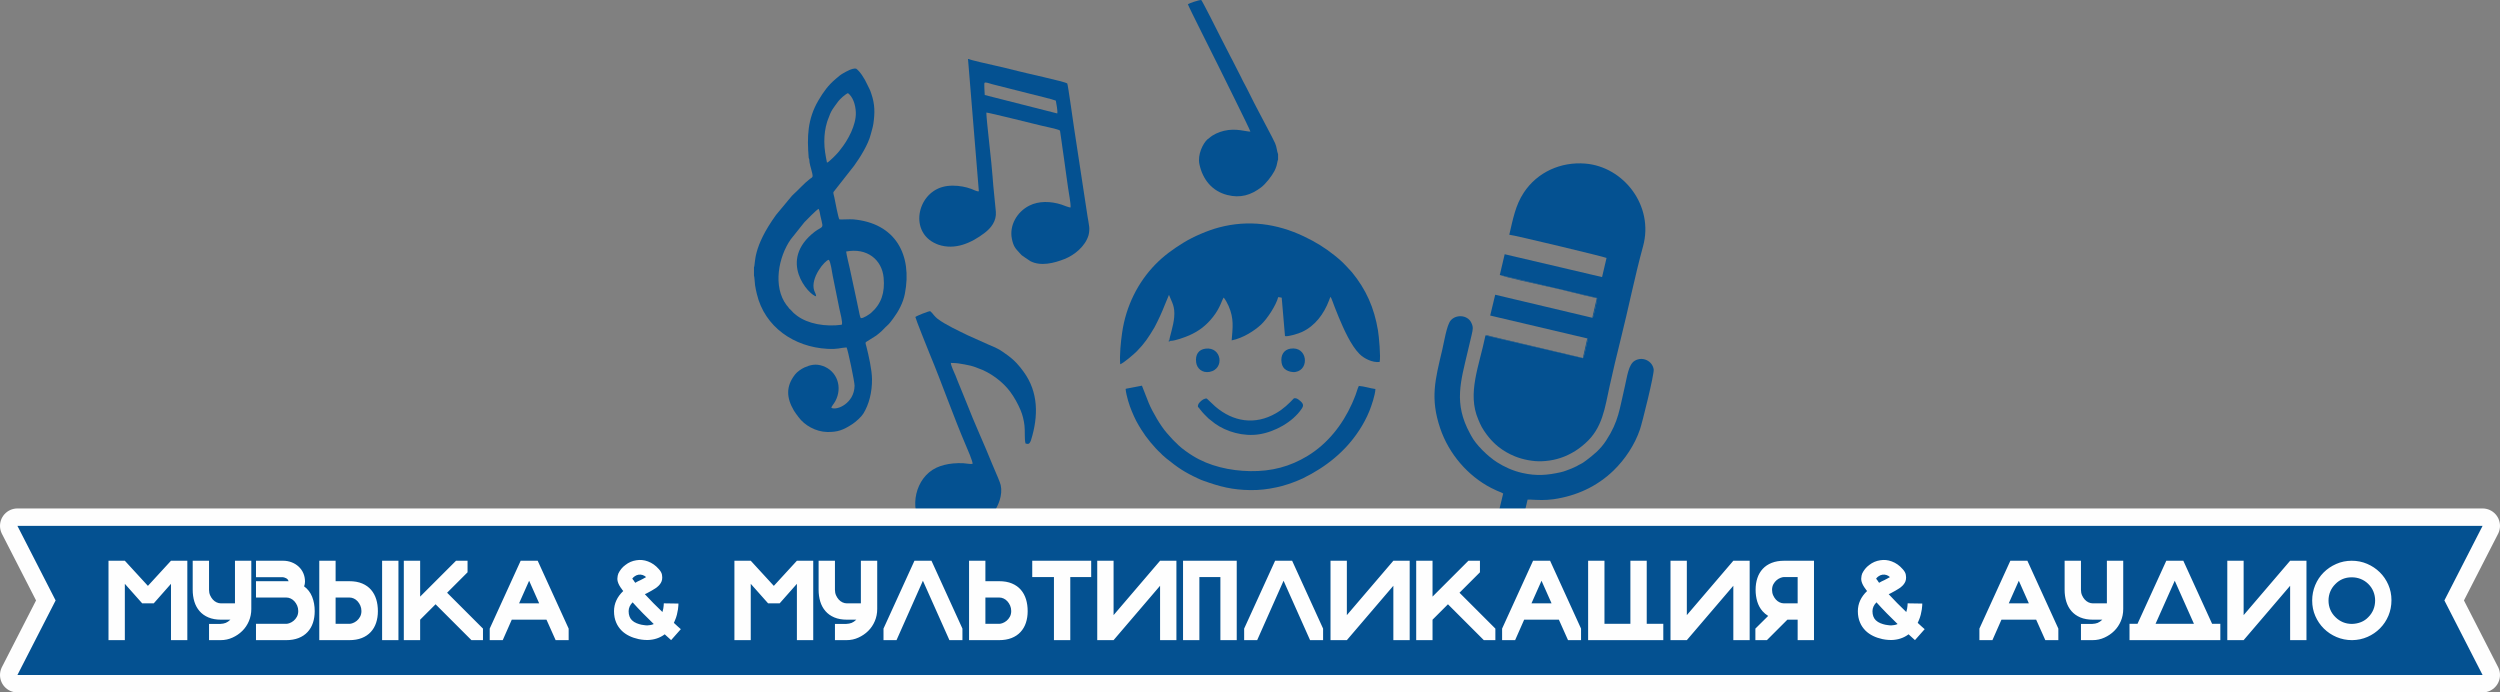
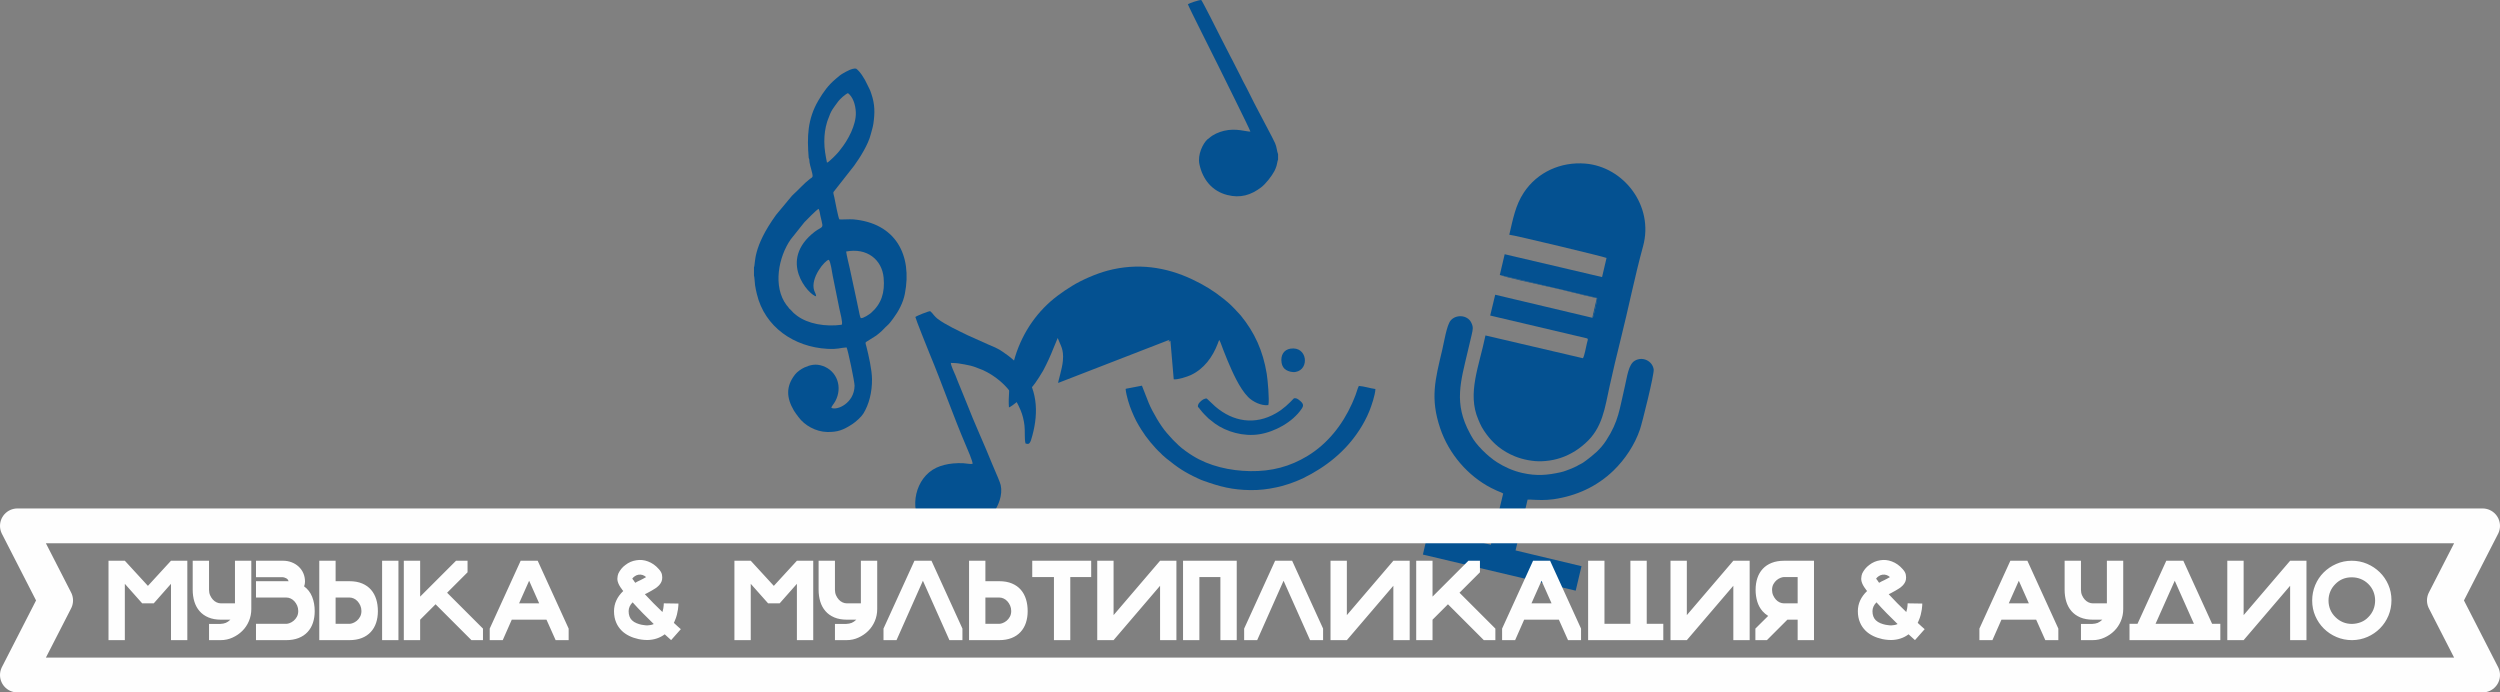
<svg xmlns="http://www.w3.org/2000/svg" xml:space="preserve" width="101.307mm" height="28.059mm" style="shape-rendering:geometricPrecision; text-rendering:geometricPrecision; image-rendering:optimizeQuality; fill-rule:evenodd; clip-rule:evenodd" viewBox="0 0 10130.7 2805.88">
  <rect x="0" y="0" width="10130.7" height="2805.88" fill="#808080" stroke="none" />
  <defs>
    <style type="text/css">  .str0 {stroke:#FEFEFE;stroke-width:141.11;stroke-linecap:round;stroke-linejoin:round;stroke-miterlimit:22.926} .fil1 {fill:none} .fil0 {fill:#045191} .fil2 {fill:#FEFEFE;fill-rule:nonzero}  </style>
  </defs>
  <g id="Слой_x0020_1">
    <g id="_2989220452800">
      <g>
        <path class="fil0" d="M3472.58 1223.03c-2.65,-12.01 -4.8,-23.56 -7.47,-35.06l-21.67 -100.73c-4.52,-20.7 -11.7,-47.62 -14.64,-68.02 84.07,-16.11 145.08,32.38 151.92,106.03 5.58,60.1 -8.83,105.95 -51.07,142.84 -6.15,5.37 -31.91,22.79 -41.06,20.96 -3.62,-2.22 -8.22,-28.84 -9.11,-33.12l-6.9 -32.9zm-61.71 92.97c-66.93,9.04 -137.78,-3.79 -181.55,-36.93 -4.04,-3.06 -4.17,-3.64 -8.14,-6.48 -7.31,-5.23 -13.61,-14.27 -21.24,-20.93 -3.27,-2.84 -0.83,-0.14 -3.48,-3.63l-2.95 -4.38c-1.68,-2.13 -3.68,-3.79 -6.05,-6.95 -56.84,-75.58 -32.49,-196.43 16.68,-266.58l55.26 -69.34c10.01,-10.06 48.53,-50.23 57.79,-54.48 4.09,6.41 5.53,20.16 7.26,28.11 8.08,37.28 13.38,42.46 -0.69,50.42 -7.02,3.97 -15.86,9.28 -21.45,13.56 -153.51,117.65 -23.58,257.74 4.84,262.48 -1.32,-7.79 -0.5,-6.27 -3.31,-12.81 -1.35,-3.15 -2.95,-6.07 -4.4,-10.28 -17.33,-50.4 43.28,-123.51 59.1,-125.02 7.55,8.19 12.98,50.03 15.85,64.71l27.09 134.2c2.23,11.91 14.95,56.4 9.39,64.33zm-70.55 -741.97c0,-28.74 3.35,-53.94 11.48,-80.58 0.85,-2.77 1.55,-4.31 2.49,-7.01 14.52,-41.43 20.47,-45.31 42.81,-76.07 5.58,-7.68 27.44,-28.35 39.12,-32.97 19.39,14.64 30.54,45.28 31.81,77.59 2.03,51.56 -32.4,114.1 -62.3,150.83 -3.32,4.09 -3.71,4.68 -6.32,8.24 -4.35,5.94 -39.63,43.06 -48.24,45.02 -5.39,-26.86 -10.85,-54.59 -10.85,-85.05zm-63.15 66.54c0.79,1.58 0.24,-1.67 1.96,4.89 0.64,2.45 0.22,1.05 0.55,3.21 0.37,2.48 0.47,6.22 0.61,8.74 1.89,14.31 13.94,47.94 12.54,57.63 -4.22,7.09 -3.75,4.51 -10.23,9.38 -22.68,17.06 -47.63,45.45 -68.18,63.84 -8.69,7.78 -11.07,13.38 -17.95,20.33l-51.52 62.02c-97.34,134.65 -82.31,196.14 -89.64,212.57l0 33.38c2.5,6.83 2.79,29.04 4.35,38.93 1.99,12.59 4.24,23.09 7.09,35.15 32.05,135.48 152.15,215.46 285.38,222.84 45.44,2.52 49.98,-4.03 78.34,-5.67 5.33,8.72 32.69,139.69 32.47,155.1 -1.05,71.3 -71.78,101.72 -94.14,89.7 0.66,-6.59 9.45,-14.46 16.26,-27.25 29.89,-56.13 7.55,-122.27 -51.58,-142.68 -27.37,-9.45 -49.74,-4.35 -73.7,6.34 -13.64,6.08 -30.01,18.23 -37.88,28.3 -37.94,48.49 -35.3,94.86 -4.42,147.16 4.89,8.28 12.34,17.43 18.29,25.64 24.32,33.53 70.52,59.48 116.21,60.37 42.04,0.81 65.31,-8.05 101.2,-31.4 14.47,-9.42 36.67,-29.2 45.12,-42.8 22.68,-36.51 36.04,-86.13 35.31,-140.86 -0.49,-37.1 -13.31,-93.83 -22.78,-131.53 -1.75,-6.99 -5.02,-13.64 -2.17,-17.58l37.06 -23.27c3.94,-2.45 6.09,-3.77 8.69,-6.13 4.45,-4.06 4.25,-3.34 8.11,-6.5 16.71,-13.69 20.47,-20.29 29.96,-28.62 12.17,-10.68 17.13,-17.98 27.15,-31.46 21.35,-28.76 39.89,-62.81 47.09,-99.62 30.48,-155.8 -35.8,-286.84 -210.28,-301.96 -10.9,-0.95 -51.38,1.41 -54.92,0.25 -4.9,-6.33 -17.51,-74.42 -20.55,-89.24 -1.19,-5.83 -5.02,-17.18 -3.7,-21.43l84.34 -107.47c23.8,-33.02 57.03,-86.22 66.68,-125.65 3.74,-15.29 8.74,-28.7 10.91,-44.07 6.3,-44.55 6.43,-78.73 -8.68,-122.24 -1.35,-3.88 -2.76,-8.26 -3.7,-10.63 -1.19,-2.97 -2.68,-6.29 -4.03,-8.9 -3.38,-6.58 -6.37,-12.33 -9.14,-18.47 -10.59,-23.42 -29.31,-52.59 -44.67,-63.01 -15.54,-2.21 -39.06,11.58 -51.76,18.69 -12.95,7.24 -20.88,14.92 -30.38,22.88 -30.73,25.77 -50.2,53.05 -70.35,87.29 -45,76.48 -46.34,149.18 -39.32,233.81z" />
-         <path class="fil0" d="M4175.85 380.5c17.63,4.53 93.72,22.87 102.63,27.23 2.03,12.03 8.23,42.59 5.91,52l-293.96 -74.72c-0.29,-6.65 -3.16,-46.57 -0.85,-49.13 4.12,-4.55 20.52,2.61 30.23,5.1l156.04 39.52zm-250.48 -141.5l-2.72 0 43.94 536.11c-7.58,1.74 -21.26,-6.23 -30.9,-9.71 -11.2,-4.05 -21.87,-7.03 -34.52,-9.37 -26.33,-4.88 -55.74,-5.56 -81.42,1.49 -104.91,28.82 -134.85,183.98 -26.01,230.43l7.96 3.27c68.81,23.96 135.89,-7.53 187.94,-47.15 27.31,-20.79 48.84,-48.94 45.83,-86.13 -3.15,-39.01 -10.81,-101.76 -13.17,-140.97 -3.17,-52.73 -25.43,-232.24 -25.31,-260.86 13.48,0.98 197.59,46.96 222.62,52.95 14.37,3.44 65.84,14.05 74.26,19.08 1.07,1.64 0.55,-1.26 2,4.04l4.81 32.98c1.62,13.88 3.84,26.95 5.61,40.12 3.58,26.74 7.85,51.9 11.07,78.71 3.14,26.16 7.84,52.82 11.07,78.74 2.56,20.61 10.7,58.25 10.01,77.76 -5.93,1.26 -28.73,-8.79 -37.58,-11.62 -42.47,-13.55 -91.42,-15.37 -130.54,4.79 -49.97,25.75 -80.44,80.45 -69.97,133.4 6.21,31.42 14.29,39.68 31.5,58.23 11.36,12.25 4.02,5.78 20.79,17.7l23 15.45c42.39,21.68 96.02,7.79 137.75,-8.61 40.68,-15.99 84.61,-51.87 97.68,-96.54 2.68,-9.15 3.92,-24.57 2.82,-34.15 -1.6,-13.93 -4.88,-29.55 -7.12,-44l-54.45 -357.55c-3.14,-19.36 -24.49,-175.98 -27.62,-179.7 -10.78,-7.37 -171.1,-42.21 -199.25,-49.73 -32.5,-8.69 -67.83,-16.47 -100.53,-24.14 -15.83,-3.71 -91.84,-20.13 -99.55,-25.02z" />
        <path class="fil0" d="M3842.69 2192.84l23.71 0c7.39,-3.46 20.06,-4.34 28.84,-7.89 37.41,-15.12 47.78,-20.85 77.52,-45.06 3.62,-2.95 5.57,-4.06 9.21,-7.37 19.1,-17.31 32.37,-37.52 46.16,-58.2 17.91,-26.86 35.68,-68.48 27.04,-108.48 -2.43,-11.29 -18.04,-46.85 -25.02,-63.04l-10.28 -24.25c-32.07,-80.13 -70.76,-162.35 -102.73,-245.28l-24.92 -61.32c-3.26,-8.31 -6.52,-16.11 -10.18,-24.64l-9.74 -24.87c-4.74,-11.21 -18.81,-40.45 -19.22,-51.68 25.16,0.1 33.89,2.26 55.77,6.01 15.07,2.58 32.26,6.57 46.36,12.04 5.09,1.98 3.68,1.74 7.89,3.16 48.93,16.47 99.68,54.05 130.17,94.95 16.41,22.01 31.76,49.74 42.39,75.11 8.2,19.56 13.02,39.43 15.85,62.23 2.66,21.45 -0.76,58.07 4.38,73 6.39,0.16 15.07,8.98 22.68,-15.66 29.27,-94.86 29.99,-192.09 -30.5,-275.05 -8,-10.97 -19.12,-25.41 -27.89,-34.35 -5.86,-5.98 -10.08,-10.56 -15.7,-15.4 -3.92,-3.38 -11.55,-10.01 -17.1,-14.01 -33.31,-24.02 -37.06,-28.08 -80.64,-45.89l-85.77 -38.45c-38.58,-19.06 -87.26,-41.12 -120.92,-65.98 -4.06,-3 -12.37,-11.13 -15.72,-15.35 -3.75,-4.73 -9.38,-11.86 -14.94,-16.24 -7.89,0.28 -54.43,18.72 -60.11,23.63 0.91,7.39 50.82,132.1 57.77,148.8 49.65,119.32 96.05,252.82 146.83,371.44 5.18,12.1 28.76,65.56 27.28,74.93 -5.83,1.92 -28.44,-2.02 -37.19,-2.55 -13.81,-0.84 -27.67,-0.36 -41.18,0.83 -24.8,2.18 -48.9,8.13 -68.57,17.45 -86.41,40.96 -109.89,163.31 -58.52,232.31 8.75,11.75 21.52,24.4 32.77,33.07l11.72 8.46c40.27,23.31 46.72,16.49 62.5,23.59z" />
        <path class="fil0" d="M5179.09 646.62l0 -21.88c-4.45,-9.93 -5.08,-29.2 -12.19,-44.65 -13.88,-30.13 -44.31,-84.38 -61.84,-119.15 -0.19,-0.39 -0.43,-0.87 -0.63,-1.26l-7.62 -14.51c-19.8,-36.48 -39.46,-79.38 -59.55,-115.94 -2.12,-3.86 -3.47,-6.45 -5.08,-10.01 -0.72,-1.59 -1.34,-3.13 -2.2,-4.83l-37.11 -72.74c-1.86,-3.63 -3.43,-6.1 -5.17,-9.64l-39.71 -77.49c-10.04,-20.82 -77.37,-153.38 -80.22,-154.52 -9.91,0.02 -46.74,12.16 -54.13,17.18 0.85,6.41 119.39,240.58 126.8,256.52 7.43,16 125.1,251.18 126.6,259.64 -17.9,0.17 -58.96,-14.95 -107.04,-3.29 -21.65,5.25 -43.18,14.6 -59.27,28.76 -3.4,3 -5.54,3.75 -8.29,6.3 -18.29,16.92 -40.13,62.26 -32.16,99.96 13.34,63.17 52.22,109.59 112.86,125.1 54.32,13.88 96.7,-0.15 137.3,-30.92 18.08,-13.69 43.07,-45.33 54.17,-66.64 3.09,-5.93 5.84,-12.99 8.35,-20.86 2.46,-7.7 3.09,-18.34 6.13,-25.13z" />
        <path class="fil0" d="M3258.18 1016.27c-0.14,-2.51 -0.24,-6.25 -0.61,-8.73 -0.32,-2.16 0.09,-0.76 -0.55,-3.22 -1.72,-6.55 -1.17,-3.3 -1.96,-4.88 0.17,3.33 0.13,6.06 0.7,9.42 0.11,0.64 0.44,2.33 0.61,2.92 1.84,6.58 0.9,2.56 1.81,4.49z" />
      </g>
      <g>
        <path class="fil0" d="M6077.58 1114.26l394.49 93.16c0.96,7.57 -11.17,60.14 -15.25,73.32 -0.83,2.69 -0.79,2.48 -2.06,4.77l-2.34 2.18 -393.49 -93.39 -20.25 84.37 393.44 92.69c4.03,4.23 1.77,5.99 -1.32,18.73 -3.79,15.66 -10.42,53.53 -16.4,61.53l-394.93 -92.32c-25.81,125.5 -74.74,234.59 -29.14,340.55 2.56,5.96 4.31,9.99 6.77,15.76 7.83,18.38 23.28,41.01 36.6,57.1 10.91,13.17 24.62,26.94 38.29,37.84 19.74,15.75 42.36,28.66 66.44,38.55 33.28,13.67 75.58,21.37 108.81,20.04 43.7,-1.74 82.45,-11.91 121.08,-32.95 21.4,-11.66 36.58,-23.12 55.24,-39.46 70.83,-62.07 79.84,-144.97 98.88,-231.1 13.91,-62.94 29.16,-127.82 44.9,-190.31 31.59,-125.33 56.54,-252.69 90.68,-377 45.19,-164.51 -78.69,-322.87 -234.28,-335.42 -98,-7.91 -193.8,33.83 -249.1,117.87 -33.79,51.36 -43.6,106.7 -58.66,170.48 14.43,0.24 388.31,89.94 394.11,94.09l-18.12 77.45 -394.64 -92.58 -19.75 84.05z" />
        <path class="fil0" d="M5765.95 2247.27l619.27 146.25 23.43 -99.2 -267.22 -63.83 48.82 -205.99c6.91,-0.96 52.65,3.47 80.65,0.93l24.05 -2.34c92.67,-13.32 176.78,-51.56 243.94,-116.79 46.03,-44.72 85.74,-104.08 106.86,-166.69 9.44,-27.98 58.19,-223.92 55.43,-242.71 -4.95,-33.74 -44.18,-54.09 -76.58,-35.16 -25.92,15.16 -31.09,65.46 -40.43,104.82 -22.03,92.86 -24.42,139.89 -75.67,218.6 -24.19,37.15 -51.88,58.57 -81.68,81.19 -21.65,16.44 -21.99,12.78 -37.89,22.82l-20.51 9.38c-14.13,5.13 -27.73,11.53 -44.28,15.15 -53.81,11.79 -96.57,16.03 -155.08,2.88 -38.76,-8.71 -72.91,-24.61 -102.42,-43.26 -37.72,-23.85 -87.01,-72.34 -105.13,-107.95 -1.93,-3.8 -3.1,-5.73 -5.07,-9.35 -66.46,-122.02 -37.44,-209.09 -7.87,-335.74 4.88,-20.94 9.86,-41.92 14.83,-62.84 5.69,-23.93 7.27,-32.69 -1.85,-50.82 -15.59,-31.01 -62.14,-33.24 -83.23,-7.74 -16,19.35 -26.86,88.61 -33.73,117.7 -28.83,122.1 -49.99,197.22 -8.15,320.08 34.68,101.81 110.76,191.43 206.45,240.76l23.57 11.24c7.5,3.38 17.58,6.53 24.8,11.27l-49.83 207.65c-29.82,-7.04 -241.1,-58.9 -252.57,-58.3l-22.91 97.99z" />
        <path class="fil0" d="M6452.42 1287.69l2.34 -2.18c1.27,-2.29 1.23,-2.08 2.06,-4.77 4.08,-13.18 16.21,-65.75 15.25,-73.32l-394.49 -93.16c10.45,6.19 171.13,42.28 195.79,47.52 65.87,13.98 131.43,32.51 197.25,46.53l-18.2 79.38z" />
-         <path class="fil0" d="M6019.47 1359.3l394.93 92.32c5.98,-8 12.61,-45.87 16.4,-61.53 3.09,-12.74 5.35,-14.5 1.32,-18.73l-17.9 79.28 -370.43 -87.47c-10.53,-2.48 -18.61,-6.25 -24.32,-3.87z" />
      </g>
      <g>
-         <path class="fil0" d="M4738.76 1376.97l-1.4 5.46 5.59 -1.19c18.1,0.53 61.2,-15.65 76.38,-22.35 40.89,-18.06 69.96,-41.48 96.08,-74.61 28.83,-36.56 36.19,-68.06 42.82,-78.46 6.48,5.07 17.48,27.46 20.4,34.17 22.49,51.71 16.5,87.07 12.44,139.35 47,-9.29 93.14,-39.99 118.65,-63.52 24.9,-22.97 61.45,-78.52 69.92,-111.8 4.36,0 13,2.03 14.2,2.35l13.31 155.75c16,2.4 56.04,-10.92 69.19,-17.06 53.08,-24.8 88.09,-72.49 109.05,-127.03 1,-2.61 1.83,-5.19 2.81,-7.83l2.98 -6.53c0.07,-0.46 0.38,-0.54 0.58,-0.8 4.91,7.16 12.38,31.53 16.99,42.16 5.62,12.93 10.79,27.55 16.32,40.69 20.03,47.52 48.84,113.46 83.72,148.5 19.04,19.12 52.75,35.82 81.73,32.62 5.2,-19.34 -2.77,-105.05 -6.63,-128.07 -15.41,-91.92 -48.09,-165.54 -105.54,-235.69 -8.22,-10.03 -42.05,-45.1 -50.8,-51.89 -6.54,-5.07 -12.28,-10.34 -18.99,-15.7 -39.59,-31.61 -77.45,-55.11 -125.99,-78.07 -107.56,-50.89 -223.02,-67.55 -342.93,-35.71 -46.05,12.23 -103.71,37.03 -143.73,61.63 -43.34,26.64 -80.72,53.85 -114.98,89.13 -69.36,71.42 -118.46,167.76 -133.81,275.91 -5.23,36.78 -10.9,89.79 -7.7,127.92 15.18,-6.26 54.93,-40.34 67.14,-52.67 30.78,-31.06 48,-57.17 70.45,-94.99l1.93 -3.37c15.79,-30.14 27.89,-56.35 40.71,-88.71l17.3 -41.71c12.32,32.3 24.82,44.87 21.13,90.86 -2.7,33.66 -19.24,82.5 -19.32,91.26z" />
+         <path class="fil0" d="M4738.76 1376.97l-1.4 5.46 5.59 -1.19l13.31 155.75c16,2.4 56.04,-10.92 69.19,-17.06 53.08,-24.8 88.09,-72.49 109.05,-127.03 1,-2.61 1.83,-5.19 2.81,-7.83l2.98 -6.53c0.07,-0.46 0.38,-0.54 0.58,-0.8 4.91,7.16 12.38,31.53 16.99,42.16 5.62,12.93 10.79,27.55 16.32,40.69 20.03,47.52 48.84,113.46 83.72,148.5 19.04,19.12 52.75,35.82 81.73,32.62 5.2,-19.34 -2.77,-105.05 -6.63,-128.07 -15.41,-91.92 -48.09,-165.54 -105.54,-235.69 -8.22,-10.03 -42.05,-45.1 -50.8,-51.89 -6.54,-5.07 -12.28,-10.34 -18.99,-15.7 -39.59,-31.61 -77.45,-55.11 -125.99,-78.07 -107.56,-50.89 -223.02,-67.55 -342.93,-35.71 -46.05,12.23 -103.71,37.03 -143.73,61.63 -43.34,26.64 -80.72,53.85 -114.98,89.13 -69.36,71.42 -118.46,167.76 -133.81,275.91 -5.23,36.78 -10.9,89.79 -7.7,127.92 15.18,-6.26 54.93,-40.34 67.14,-52.67 30.78,-31.06 48,-57.17 70.45,-94.99l1.93 -3.37c15.79,-30.14 27.89,-56.35 40.71,-88.71l17.3 -41.71c12.32,32.3 24.82,44.87 21.13,90.86 -2.7,33.66 -19.24,82.5 -19.32,91.26z" />
        <path class="fil0" d="M4877.23 1948.25c65.5,23.62 117.37,37.12 190.38,37.76 36.63,0.31 67.81,-3.29 103.68,-10.95 4.17,-0.89 7.98,-1.81 11.98,-2.67 2.45,-0.52 7.7,-1.97 11.67,-3.03 7.82,-2.09 14.07,-4 21.65,-6.41 15.13,-4.81 27.76,-9.52 41.99,-15.37l20.43 -8.9c94.45,-46.29 173.45,-109.18 230.56,-197.64 14.51,-22.47 28.44,-47.98 39.48,-75.29 8.52,-21.1 23.48,-64.67 24.55,-89.37 -21.45,-2.66 -45.33,-11.18 -67.12,-12.44 -5.38,9.38 -8.73,25.29 -13.33,36.58 -4.82,11.83 -9.04,22.97 -14.43,34.95 -38.86,86.44 -99.23,162.88 -180.14,212.06 -71.05,43.19 -145.17,62.91 -232.31,61.6 -81.84,-1.22 -165.94,-20.35 -233.07,-62.15 -11.01,-6.85 -19.58,-12.66 -29.5,-19.85 -21.49,-15.57 -33.73,-27.77 -51.51,-45.83l-23.33 -26.07c-24.97,-27.99 -58.79,-85.87 -73.91,-122.21l-27.54 -70.18 -63.03 12.09c-5.06,1.76 -0.4,-0.06 -3.07,1.6 2.85,27.94 15.26,66.97 25.18,90.27 6.23,14.62 11.22,26.38 18.02,39.35 7.22,13.76 13.59,23.73 21.25,36.18 18.35,29.84 51.62,70.66 77.73,94.29 2.98,2.7 4.21,4.39 7.25,7.4l14.96 13.07c49.01,39.35 74.76,56.85 131.72,83.07 3.81,1.75 6.25,2.78 10.21,4.53 3.67,1.61 5.7,2.16 9.6,3.56z" />
        <path class="fil0" d="M4854.36 1648.56c1.91,1.15 7.91,9.32 10.22,12.28 10.15,12.98 21.22,24.1 32.83,35.19l25.4 20c47.1,33.96 116.01,53.69 179.15,43.96 64.59,-9.94 135.48,-49.88 170.9,-100.92 9.45,-13.61 13.69,-22.14 -11.44,-40.25 -5.1,-3.68 -10.29,-6 -17.93,-4.8 -21.62,22.5 -41.75,42.5 -72.65,60.42 -85.33,49.48 -174.04,34.7 -246.1,-27.04l-34.54 -32.39c-9.72,-1 -19.66,6.51 -24.05,10.84 -5.77,5.68 -12.75,10.78 -11.79,22.71z" />
        <path class="fil0" d="M5193.28 1469.82c2.08,13.84 9.3,23.92 18.32,29.41 9.41,5.73 25.11,10.41 38.7,7.97 57.61,-10.36 47.77,-105.37 -21.2,-94.33 -26.28,4.2 -40.49,25.95 -35.82,56.95z" />
-         <path class="fil0" d="M4847.12 1468.48c3.23,24.82 24.83,44.15 54.87,38.39 61.65,-11.83 48.79,-102.42 -16.83,-94.05 -28.06,3.58 -42.15,24.08 -38.04,55.66z" />
        <path class="fil0" d="M4742.95 1381.24l-5.59 1.19 1.4 -5.46c-3.23,2.98 -2.06,2.03 -3.06,6.9 4.67,-0.84 4.19,0.1 7.25,-2.63z" />
      </g>
    </g>
    <g>
      <polygon class="fil1 str0" points="70.56,2130.95 10060.14,2130.95 9905.32,2433.13 10060.14,2735.32 70.56,2735.32 225.38,2433.13 " />
-       <polygon id="_1" class="fil0" points="70.56,2130.95 10060.14,2130.95 9905.32,2433.13 10060.14,2735.32 70.56,2735.32 225.38,2433.13 " />
    </g>
    <path class="fil2" d="M439.69 2594.01l0 -321.74 66.2 0 93.51 101.85 93.51 -101.85 66.2 0 0 321.74 -66.2 0 0 -228.22 -69.9 79.16 -46.76 0 -70.36 -79.16 0 228.22 -66.2 0zm407.38 -203.69c0,8.02 1.46,15.35 4.4,21.99 2.93,6.64 6.63,12.42 11.11,17.36 4.47,4.94 9.56,8.72 15.27,11.34 5.71,2.62 11.5,3.94 17.36,3.94l56.94 0 0 -172.68 66.2 0 0 195.82c0,17.29 -3.24,33.57 -9.72,48.84 -6.48,15.28 -15.43,28.55 -26.85,39.81 -11.42,11.27 -24.69,20.3 -39.81,27.09 -14.82,6.79 -30.71,10.18 -47.68,10.18l-47.22 0 0 -65.74 45.83 0c8.02,-0.3 15.27,-1.69 21.76,-4.16 6.17,-2.47 12.49,-6.79 18.98,-12.96l-37.5 0c-20.06,0 -37.34,-3.09 -51.85,-9.26 -14.51,-6.18 -26.46,-14.74 -35.88,-25.7 -9.41,-10.95 -16.35,-23.76 -20.83,-38.42 -4.47,-14.66 -6.71,-30.63 -6.71,-47.91l0 -117.59 66.2 0 0 118.05zm190.27 31.02l0 -66.2 86.56 0 35.65 0c1.54,0 3.16,0 4.86,0 1.7,0 3.32,0.15 4.86,0.46 -1.23,-5.86 -4.71,-10.11 -10.42,-12.73 -5.7,-2.62 -10.1,-3.93 -13.19,-3.93l-21.76 0 -86.56 0 0 -66.67 109.71 0c12.34,0 23.92,2.09 34.72,6.25 10.8,4.17 20.29,10.03 28.47,17.59 8.18,7.57 14.51,16.52 18.98,26.85 4.48,10.34 6.71,21.69 6.71,34.03 0,7.1 -1.23,13.42 -3.7,18.98 14.81,10.8 25.69,24.92 32.64,42.36 6.94,17.44 10.41,36.8 10.41,58.1 0,17.28 -2.39,33.1 -7.17,47.45 -4.79,14.35 -12.04,26.77 -21.76,37.26 -9.72,10.5 -21.84,18.6 -36.34,24.31 -14.51,5.71 -31.33,8.56 -50.46,8.56l-122.21 0 0 -66.2 86.56 0 37.5 0c3.09,0 7.33,-1 12.73,-3.01 5.4,-2 10.65,-5.09 15.74,-9.26 5.09,-4.16 9.49,-9.56 13.19,-16.2 3.71,-6.63 5.56,-14.43 5.56,-23.38 0,-8.02 -1.47,-15.35 -4.4,-21.99 -2.93,-6.63 -6.63,-12.42 -11.11,-17.36 -4.47,-4.93 -9.57,-8.71 -15.28,-11.34 -5.7,-2.62 -11.49,-3.93 -17.35,-3.93l-36.58 0 -86.56 0zm511.07 -149.07l66.2 0 0 321.74 -66.2 0 0 -321.74zm-188.42 255.54l57.41 0c3.08,0 7.33,-1 12.73,-3.01 5.4,-2 10.65,-5.09 15.74,-9.26 5.09,-4.16 9.49,-9.56 13.19,-16.2 3.71,-6.63 5.56,-14.43 5.56,-23.38 0,-8.02 -1.47,-15.35 -4.4,-21.99 -2.93,-6.63 -6.64,-12.42 -11.11,-17.36 -4.48,-4.93 -9.57,-8.71 -15.28,-11.34 -5.71,-2.62 -11.49,-3.93 -17.36,-3.93l-56.48 0 0 106.47zm55.56 -172.67c20.06,0 37.42,3.08 52.08,9.26 14.66,6.17 26.69,14.73 36.1,25.69 9.42,10.96 16.36,23.76 20.84,38.42 4.47,14.66 6.71,30.63 6.71,47.92 0,17.28 -2.39,33.1 -7.18,47.45 -4.78,14.35 -12.03,26.77 -21.75,37.26 -9.73,10.5 -21.84,18.6 -36.34,24.31 -14.51,5.71 -31.33,8.56 -50.46,8.56l-121.75 0 0 -321.74 66.19 0 0 82.87 55.56 0zm287.02 238.87l-66.2 0 0 -321.74 66.2 0 0 145.36 145.36 -145.36 46.75 0 0 46.76 -82.86 82.86 145.36 145.36 0 46.76 -46.76 0 -145.36 -145.36 -62.49 62.5 0 82.86zm407.37 -321.74l68.98 0 125.45 274.98 0 46.76 -52.77 0 -37.04 -82.86 -140.73 0 -36.57 82.86 -52.77 0 0 -46.76 125.45 -274.98zm34.26 81.02l-40.74 91.66 81.48 0 -40.74 -91.66zm575.42 240.72c-0.62,-0.62 -1.01,-1 -1.16,-1.16 -0.16,-0.15 -0.85,-0.77 -2.08,-1.85 -1.24,-1.08 -3.55,-3.16 -6.95,-6.25 -3.39,-3.08 -8.64,-7.87 -15.74,-14.35 -19.75,14.81 -43.05,22.53 -69.9,23.15 -1.54,0 -5.63,-0.16 -12.27,-0.47 -6.63,-0.3 -14.58,-1.38 -23.84,-3.24 -28.39,-6.17 -51.08,-17.43 -68.05,-33.79 -10.18,-10.18 -17.75,-21.3 -22.68,-33.33 -5.87,-13.58 -8.8,-28.86 -8.8,-45.83 0,-30.86 12.5,-58.18 37.5,-81.94 -1.24,-1.23 -2.32,-2.47 -3.24,-3.7 -0.93,-1.24 -1.85,-2.63 -2.78,-4.17 -1.23,-1.54 -2.78,-3.63 -4.63,-6.25 -1.85,-2.62 -3.7,-5.63 -5.55,-9.03 -5.56,-10.49 -8.11,-19.75 -7.64,-27.77 0.46,-8.03 1.77,-14.66 3.93,-19.91 3.09,-6.48 7.02,-12.73 11.81,-18.75 4.78,-6.01 10.41,-11.34 16.89,-15.97 12.97,-10.18 27.63,-16.51 43.98,-18.98 15.74,-2.78 31.48,-1.23 47.22,4.63 16.67,6.17 31.33,16.51 43.98,31.02 7.41,8.02 11.73,15.74 12.96,23.14 1.24,7.41 1.39,13.74 0.46,18.98 -0.92,5.25 -2.62,9.88 -5.09,13.89 -2.47,4.01 -5.09,7.49 -7.87,10.42 -2.78,2.93 -5.48,5.4 -8.1,7.4 -2.62,2.01 -4.71,3.48 -6.25,4.4 -4.94,3.4 -10.26,6.64 -15.97,9.72 -5.71,3.09 -11.65,6.33 -17.82,9.73 -1.55,0.61 -3.01,1.31 -4.4,2.08 -1.39,0.77 -2.86,1.46 -4.4,2.08 10.8,11.73 22.3,23.77 34.49,36.11 12.19,12.35 24.46,24.38 36.8,36.11 2.78,-9.57 4.4,-17.75 4.86,-24.54 0.47,-6.79 0.7,-10.33 0.7,-10.64l59.25 0.92c0,0.93 -0.07,3.47 -0.23,7.64 -0.15,4.17 -0.69,9.49 -1.62,15.97 -0.92,6.48 -2.39,13.74 -4.4,21.76 -2,8.02 -4.86,16.2 -8.56,24.53 -0.62,1.55 -1.24,2.94 -1.85,4.17 -0.62,1.24 -1.24,2.62 -1.85,4.17 7.71,7.1 13.42,12.34 17.12,15.74 3.71,3.39 6.41,5.78 8.11,7.17 1.69,1.39 2.54,2.09 2.54,2.09 0,0 0.16,0.15 0.46,0.46l-39.34 44.44zm-156.01 -153.23c-10.8,10.8 -16.2,22.84 -16.2,36.11 0,15.43 4.47,27.62 13.42,36.57 5.56,5.25 11.88,9.26 18.98,12.04 7.1,2.77 13.58,4.78 19.44,6.01 3.4,0.62 6.41,1.08 9.03,1.39 2.62,0.31 5.02,0.62 7.18,0.93 2.47,0.31 4.78,0.46 6.94,0.46l0.46 0c4.02,-0.31 8.26,-0.77 12.73,-1.39 4.48,-0.61 9.03,-2 13.66,-4.16 -14.5,-13.89 -29.16,-28.4 -43.98,-43.52 -14.81,-15.12 -28.7,-29.93 -41.66,-44.44zm-1.39 -96.29c1.23,2.47 2.31,4.17 3.24,5.09l1.39 1.39 1.39 1.85c0.92,1.55 1.85,3.01 2.77,4.4 0.93,1.39 2.01,2.86 3.25,4.4 3.39,-2.16 6.86,-4.09 10.41,-5.79 3.55,-1.69 7.02,-3.32 10.42,-4.86 3.39,-1.85 7.25,-3.86 11.57,-6.02 4.32,-2.16 8.18,-4.32 11.57,-6.48 -8.95,-8.02 -19.13,-11.26 -30.55,-9.72 -5.55,0.93 -10.57,2.93 -15.04,6.02 -4.48,3.09 -7.95,6.33 -10.42,9.72zm413.86 249.52l0 -321.74 66.2 0 93.51 101.85 93.51 -101.85 66.2 0 0 321.74 -66.2 0 0 -228.22 -69.9 79.16 -46.76 0 -70.36 -79.16 0 228.22 -66.2 0zm407.38 -203.69c0,8.02 1.46,15.35 4.4,21.99 2.93,6.64 6.63,12.42 11.11,17.36 4.47,4.94 9.56,8.72 15.27,11.34 5.71,2.62 11.5,3.94 17.36,3.94l56.94 0 0 -172.68 66.2 0 0 195.82c0,17.29 -3.24,33.57 -9.72,48.84 -6.48,15.28 -15.43,28.55 -26.85,39.81 -11.42,11.27 -24.69,20.3 -39.81,27.09 -14.82,6.79 -30.71,10.18 -47.68,10.18l-47.22 0 0 -65.74 45.83 0c8.02,-0.3 15.27,-1.69 21.76,-4.16 6.17,-2.47 12.49,-6.79 18.98,-12.96l-37.5 0c-20.06,0 -37.34,-3.09 -51.85,-9.26 -14.51,-6.18 -26.46,-14.74 -35.88,-25.7 -9.41,-10.95 -16.35,-23.76 -20.83,-38.42 -4.47,-14.66 -6.71,-30.63 -6.71,-47.91l0 -117.59 66.2 0 0 118.05zm356.46 -37.03l-106.94 240.72 -52.77 0 0 -46.76 125.45 -274.98 68.98 0 125.45 274.98 0 46.76 -52.77 0 -107.4 -240.72zm253.22 174.52l57.41 0c3.08,0 7.33,-1 12.73,-3.01 5.4,-2 10.64,-5.09 15.74,-9.26 5.09,-4.16 9.49,-9.56 13.19,-16.2 3.7,-6.63 5.56,-14.43 5.56,-23.38 0,-8.02 -1.47,-15.35 -4.4,-21.99 -2.93,-6.63 -6.64,-12.42 -11.11,-17.36 -4.48,-4.93 -9.57,-8.71 -15.28,-11.34 -5.71,-2.62 -11.5,-3.93 -17.36,-3.93l-56.48 0 0 106.47zm55.56 -172.67c20.06,0 37.42,3.08 52.07,9.26 14.66,6.17 26.7,14.73 36.11,25.69 9.42,10.96 16.36,23.76 20.84,38.42 4.47,14.66 6.71,30.63 6.71,47.92 0,17.28 -2.39,33.1 -7.18,47.45 -4.78,14.35 -12.03,26.77 -21.76,37.26 -9.72,10.5 -21.83,18.6 -36.34,24.31 -14.5,5.71 -31.32,8.56 -50.45,8.56l-121.76 0 0 -321.74 66.2 0 0 82.87 55.56 0zm373.12 -82.87l0 66.2 -84.72 0 0 255.54 -66.2 0 0 -255.54 -87.95 0 0 -66.2 238.87 0zm24.53 0l66.2 0 0 220.36 188.42 -220.36 66.2 0 0 321.74 -66.2 0 0 -220.35 -188.42 220.35 -66.2 0 0 -321.74zm565.25 321.74l-66.2 0 0 -255.54 -85.18 0 0 255.54 -66.2 0 0 -321.74 217.58 0 0 321.74zm189.8 -240.72l-106.94 240.72 -52.77 0 0 -46.76 125.45 -274.98 68.98 0 125.45 274.98 0 46.76 -52.77 0 -107.4 -240.72zm190.26 -81.02l66.2 0 0 220.36 188.42 -220.36 66.2 0 0 321.74 -66.2 0 0 -220.35 -188.42 220.35 -66.2 0 0 -321.74zm413.41 321.74l-66.2 0 0 -321.74 66.2 0 0 145.36 145.36 -145.36 46.75 0 0 46.76 -82.86 82.86 145.36 145.36 0 46.76 -46.76 0 -145.36 -145.36 -62.49 62.5 0 82.86zm407.37 -321.74l68.98 0 125.45 274.98 0 46.76 -52.77 0 -37.04 -82.86 -140.73 0 -36.57 82.86 -52.77 0 0 -46.76 125.45 -274.98zm34.26 81.02l-40.74 91.66 81.48 0 -40.74 -91.66zm188.87 240.72l0 -321.74 66.2 0 0 255.54 105.08 0 0 -255.54 66.2 0 0 255.54 67.13 0 0 66.2 -304.61 0zm333.77 -321.74l66.2 0 0 220.36 188.42 -220.36 66.2 0 0 321.74 -66.2 0 0 -220.35 -188.42 220.35 -66.2 0 0 -321.74zm473.59 238.88l-82.87 82.86 -46.75 0 0 -46.76 51.84 -51.38c-8.95,-5.56 -16.66,-12.04 -23.14,-19.44 -9.57,-11.11 -16.59,-24 -21.07,-38.66 -4.47,-14.66 -6.71,-30.63 -6.71,-47.91 0,-17.28 2.39,-33.1 7.18,-47.45 4.78,-14.35 12.03,-26.78 21.75,-37.27 9.73,-10.49 21.84,-18.59 36.34,-24.3 14.51,-5.71 31.33,-8.57 50.46,-8.57l120.83 0 0 321.74 -66.2 0 0 -82.86 -41.66 0zm41.66 -172.68l-56.48 0c-3.08,0 -7.33,1.01 -12.73,3.01 -5.4,2.01 -10.65,5.09 -15.74,9.26 -5.09,4.17 -9.49,9.57 -13.19,16.2 -3.7,6.64 -5.56,14.43 -5.56,23.38 0,8.02 1.47,15.35 4.4,21.99 2.93,6.64 6.64,12.42 11.11,17.36 4.48,4.94 9.57,8.72 15.28,11.34 5.71,2.62 11.49,3.94 17.36,3.94l55.55 0 0 -106.48zm475.43 255.54c-0.62,-0.62 -1.01,-1 -1.16,-1.16 -0.16,-0.15 -0.85,-0.77 -2.08,-1.85 -1.24,-1.08 -3.55,-3.16 -6.95,-6.25 -3.39,-3.08 -8.64,-7.87 -15.74,-14.35 -19.75,14.81 -43.05,22.53 -69.9,23.15 -1.54,0 -5.63,-0.16 -12.27,-0.47 -6.63,-0.3 -14.58,-1.38 -23.84,-3.24 -28.39,-6.17 -51.08,-17.43 -68.05,-33.79 -10.18,-10.18 -17.75,-21.3 -22.68,-33.33 -5.87,-13.58 -8.8,-28.86 -8.8,-45.83 0,-30.86 12.5,-58.18 37.5,-81.94 -1.24,-1.23 -2.32,-2.47 -3.24,-3.7 -0.93,-1.24 -1.85,-2.63 -2.78,-4.17 -1.23,-1.54 -2.78,-3.63 -4.63,-6.25 -1.85,-2.62 -3.7,-5.63 -5.55,-9.03 -5.56,-10.49 -8.11,-19.75 -7.64,-27.77 0.46,-8.03 1.77,-14.66 3.93,-19.91 3.09,-6.48 7.02,-12.73 11.81,-18.75 4.78,-6.01 10.41,-11.34 16.89,-15.97 12.97,-10.18 27.63,-16.51 43.98,-18.98 15.74,-2.78 31.48,-1.23 47.22,4.63 16.67,6.17 31.33,16.51 43.98,31.02 7.41,8.02 11.73,15.74 12.96,23.14 1.24,7.41 1.39,13.74 0.46,18.98 -0.92,5.25 -2.62,9.88 -5.09,13.89 -2.47,4.01 -5.09,7.49 -7.87,10.42 -2.78,2.93 -5.48,5.4 -8.1,7.4 -2.62,2.01 -4.71,3.48 -6.25,4.4 -4.94,3.4 -10.26,6.64 -15.97,9.72 -5.71,3.09 -11.65,6.33 -17.82,9.73 -1.55,0.61 -3.01,1.31 -4.4,2.08 -1.39,0.77 -2.86,1.46 -4.4,2.08 10.8,11.73 22.3,23.77 34.49,36.11 12.19,12.35 24.46,24.38 36.8,36.11 2.78,-9.57 4.4,-17.75 4.86,-24.54 0.47,-6.79 0.7,-10.33 0.7,-10.64l59.25 0.92c0,0.93 -0.07,3.47 -0.23,7.64 -0.15,4.17 -0.69,9.49 -1.62,15.97 -0.92,6.48 -2.39,13.74 -4.4,21.76 -2,8.02 -4.86,16.2 -8.56,24.53 -0.62,1.55 -1.24,2.94 -1.85,4.17 -0.62,1.24 -1.24,2.62 -1.85,4.17 7.71,7.1 13.42,12.34 17.12,15.74 3.71,3.39 6.41,5.78 8.11,7.17 1.69,1.39 2.54,2.09 2.54,2.09 0,0 0.16,0.15 0.46,0.46l-39.34 44.44zm-156.01 -153.23c-10.8,10.8 -16.2,22.84 -16.2,36.11 0,15.43 4.47,27.62 13.42,36.57 5.56,5.25 11.88,9.26 18.98,12.04 7.1,2.77 13.58,4.78 19.44,6.01 3.4,0.62 6.41,1.08 9.03,1.39 2.62,0.31 5.02,0.62 7.18,0.93 2.47,0.31 4.78,0.46 6.94,0.46l0.46 0c4.02,-0.31 8.26,-0.77 12.73,-1.39 4.48,-0.61 9.03,-2 13.66,-4.16 -14.5,-13.89 -29.16,-28.4 -43.98,-43.52 -14.81,-15.12 -28.7,-29.93 -41.66,-44.44zm-1.39 -96.29c1.23,2.47 2.31,4.17 3.24,5.09l1.39 1.39 1.39 1.85c0.92,1.55 1.85,3.01 2.77,4.4 0.93,1.39 2.01,2.86 3.25,4.4 3.39,-2.16 6.86,-4.09 10.41,-5.79 3.55,-1.69 7.02,-3.32 10.42,-4.86 3.39,-1.85 7.25,-3.86 11.57,-6.02 4.32,-2.16 8.18,-4.32 11.57,-6.48 -8.95,-8.02 -19.13,-11.26 -30.55,-9.72 -5.55,0.93 -10.57,2.93 -15.04,6.02 -4.48,3.09 -7.95,6.33 -10.42,9.72zm543.94 -72.22l68.98 0 125.45 274.98 0 46.76 -52.77 0 -37.04 -82.86 -140.73 0 -36.57 82.86 -52.77 0 0 -46.76 125.45 -274.98zm34.26 81.02l-40.74 91.66 81.48 0 -40.74 -91.66zm251.83 37.03c0,8.02 1.46,15.35 4.4,21.99 2.93,6.64 6.63,12.42 11.11,17.36 4.47,4.94 9.56,8.72 15.27,11.34 5.71,2.62 11.5,3.94 17.36,3.94l56.94 0 0 -172.68 66.2 0 0 195.82c0,17.29 -3.24,33.57 -9.72,48.84 -6.48,15.28 -15.43,28.55 -26.85,39.81 -11.42,11.27 -24.69,20.3 -39.81,27.09 -14.82,6.79 -30.71,10.18 -47.68,10.18l-47.22 0 0 -65.74 45.83 0c8.02,-0.3 15.27,-1.69 21.76,-4.16 6.17,-2.47 12.49,-6.79 18.98,-12.96l-37.5 0c-20.06,0 -37.34,-3.09 -51.85,-9.26 -14.51,-6.18 -26.46,-14.74 -35.88,-25.7 -9.41,-10.95 -16.35,-23.76 -20.83,-38.42 -4.47,-14.66 -6.71,-30.63 -6.71,-47.91l0 -117.59 66.2 0 0 118.05zm564.78 137.49l0 66.2 -368.03 0 0 -66.2 32.4 0 116.66 -255.54 68.98 0 116.66 255.54 33.33 0zm-184.71 -174.52l-77.78 174.52 155.55 0 -77.77 -174.52zm212.94 -81.02l66.2 0 0 220.36 188.42 -220.36 66.2 0 0 321.74 -66.2 0 0 -220.35 -188.42 220.35 -66.2 0 0 -321.74zm504.14 0c22.22,0 43.05,4.17 62.5,12.5 19.44,8.34 36.49,19.68 51.15,34.03 14.66,14.35 26.23,31.25 34.72,50.69 8.49,19.44 12.73,40.27 12.73,62.49 0,22.53 -4.09,43.52 -12.27,62.96 -8.18,19.45 -19.52,36.5 -34.02,51.16 -14.51,14.66 -31.41,26.23 -50.69,34.72 -19.29,8.48 -40.05,12.88 -62.27,13.19 -22.53,0 -43.59,-4.17 -63.19,-12.5 -19.6,-8.33 -36.72,-19.75 -51.38,-34.26 -14.66,-14.5 -26.24,-31.48 -34.72,-50.92 -8.49,-19.44 -12.73,-40.27 -12.73,-62.49 0,-22.22 4.08,-43.13 12.26,-62.73 8.18,-19.6 19.52,-36.65 34.03,-51.15 14.5,-14.51 31.56,-26.08 51.15,-34.72 19.6,-8.65 40.51,-12.97 62.73,-12.97zm67.59 228.23c8.95,-8.95 15.74,-19.14 20.37,-30.56 4.63,-11.41 6.94,-23.6 6.94,-36.57 0,-12.96 -2.39,-25.23 -7.18,-36.8 -4.78,-11.57 -11.8,-21.83 -21.06,-30.78 -8.95,-8.65 -19.06,-15.2 -30.32,-19.68 -11.27,-4.47 -23.38,-6.71 -36.34,-6.71 -26.54,0 -48.76,9.26 -66.66,27.77 -8.95,8.95 -15.74,19.06 -20.37,30.33 -4.63,11.26 -6.95,23.37 -6.95,36.34 0,12.96 2.4,25.15 7.18,36.57 4.78,11.42 11.8,21.6 21.06,30.55 8.95,8.95 19.06,15.74 30.33,20.37 11.26,4.63 23.37,6.94 36.34,6.94 13.27,-0.3 25.61,-2.77 37.03,-7.4 11.42,-4.63 21.29,-11.42 29.63,-20.37z" />
  </g>
</svg>